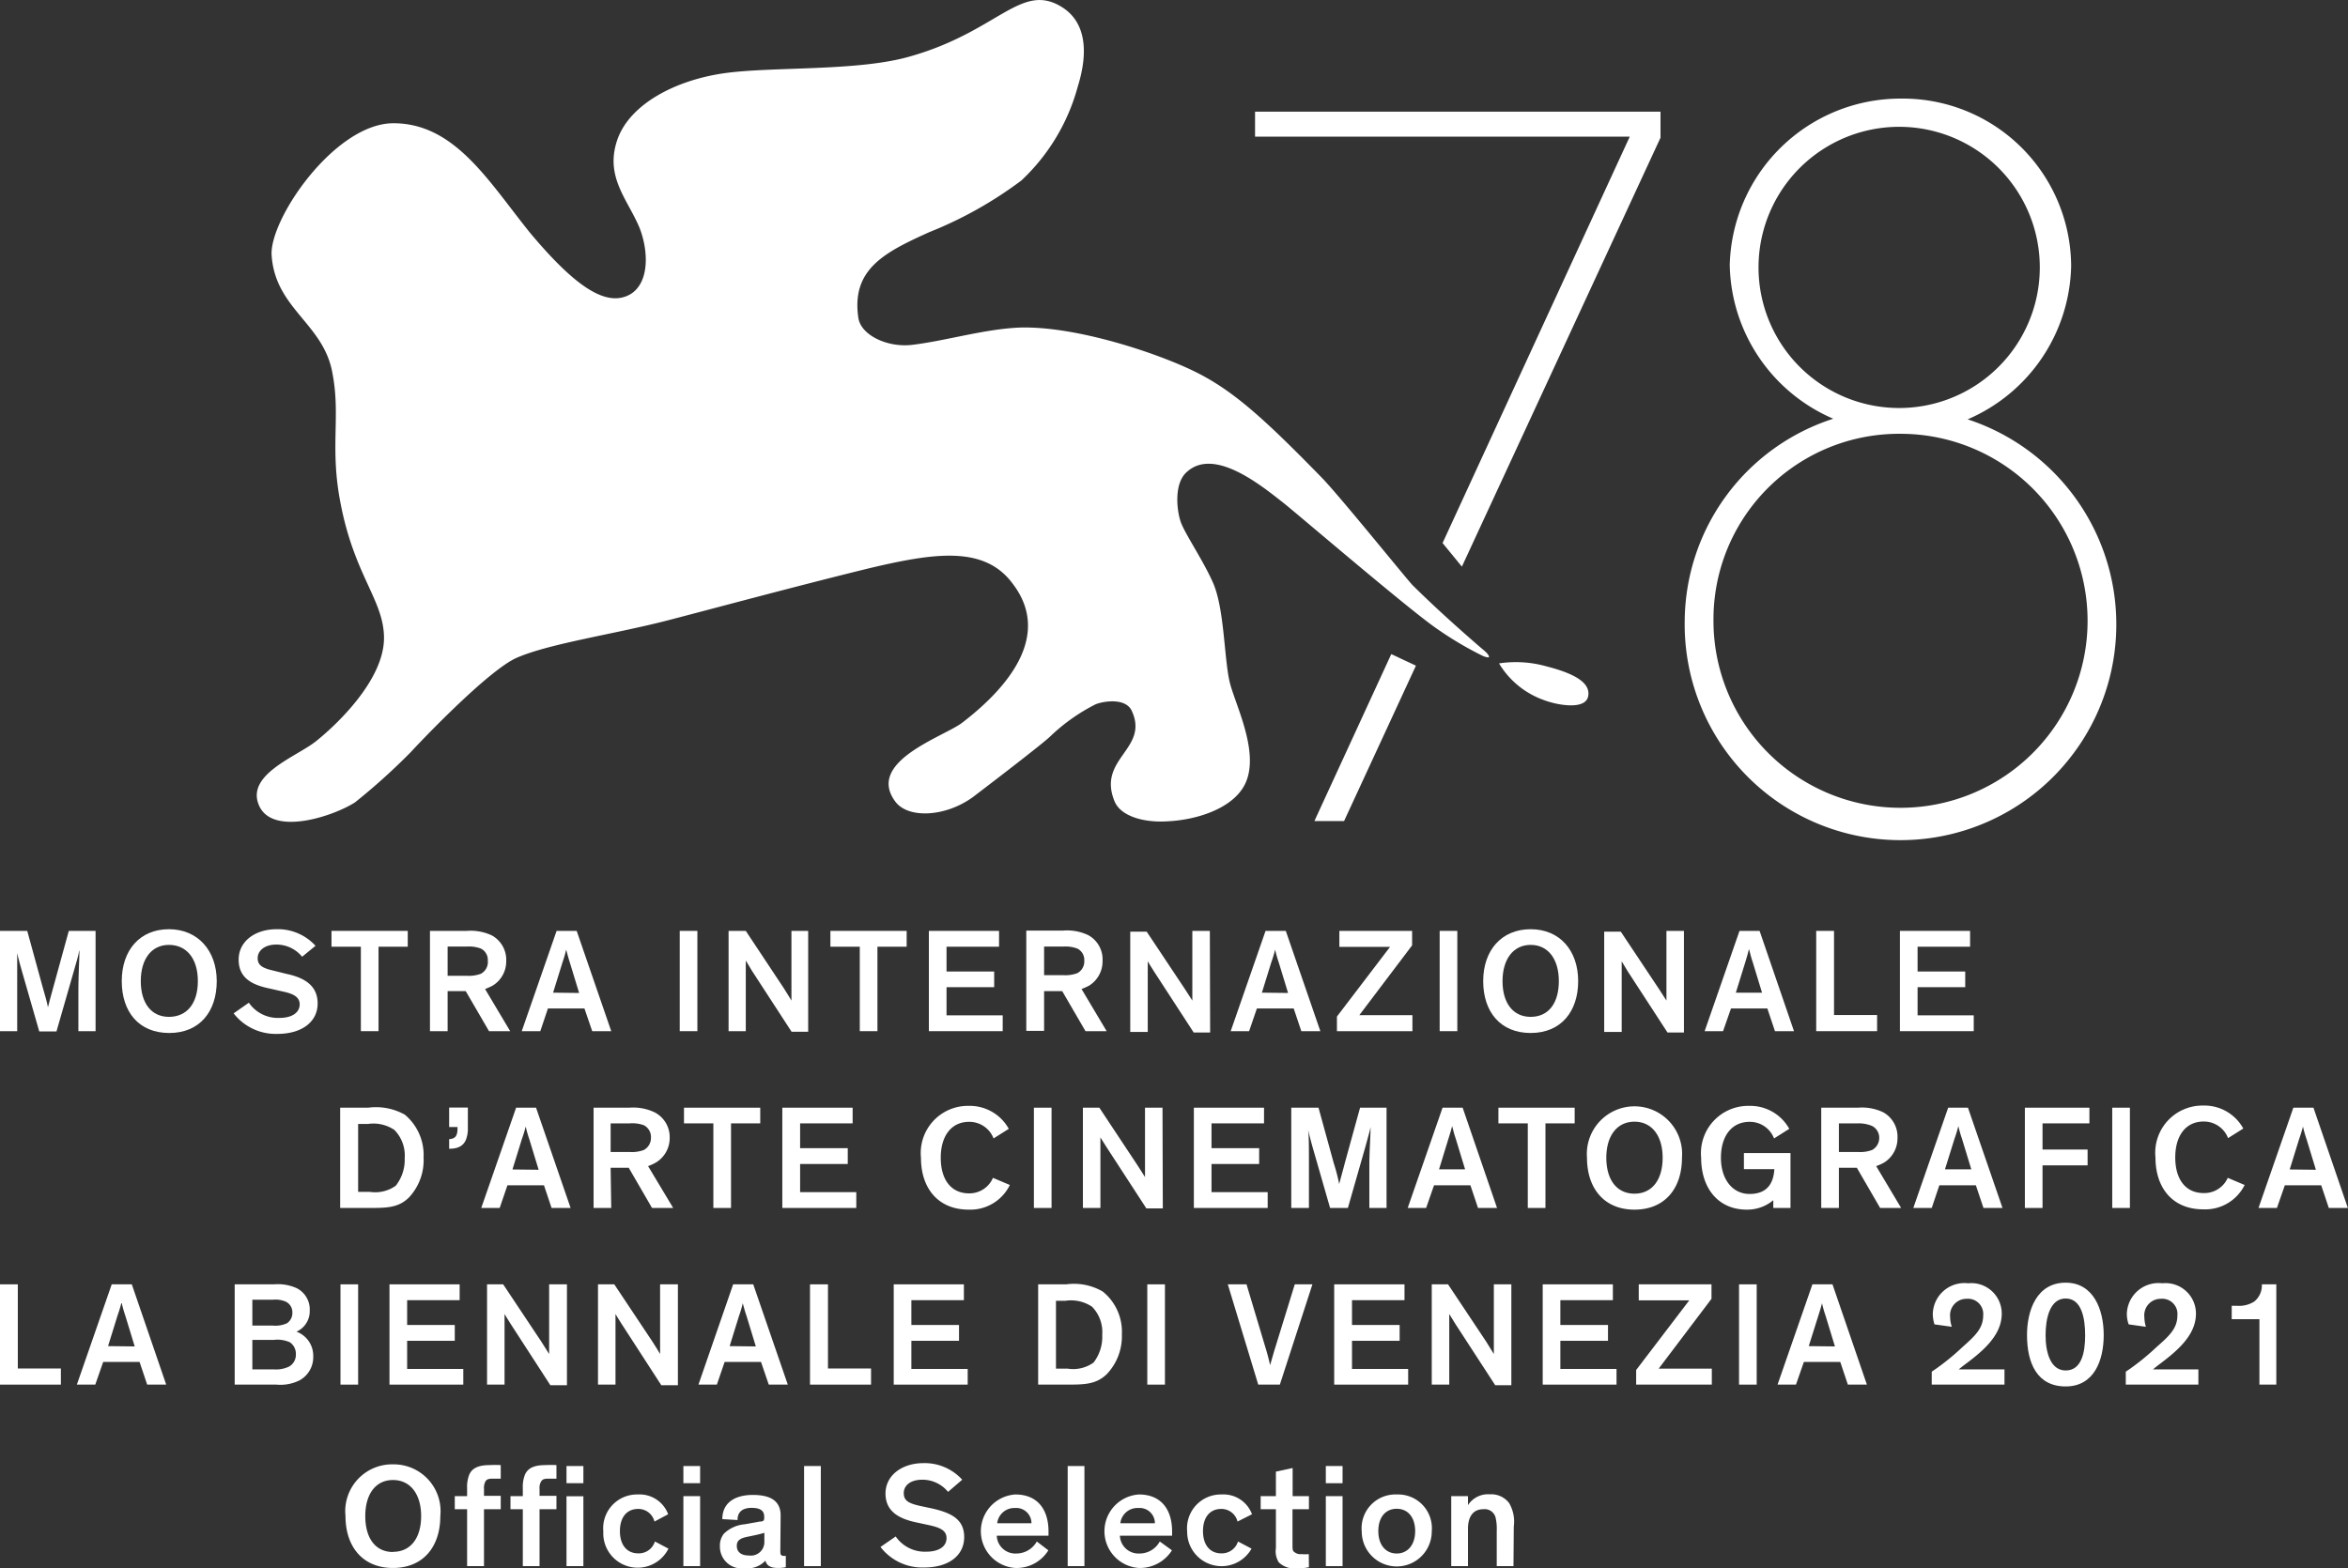
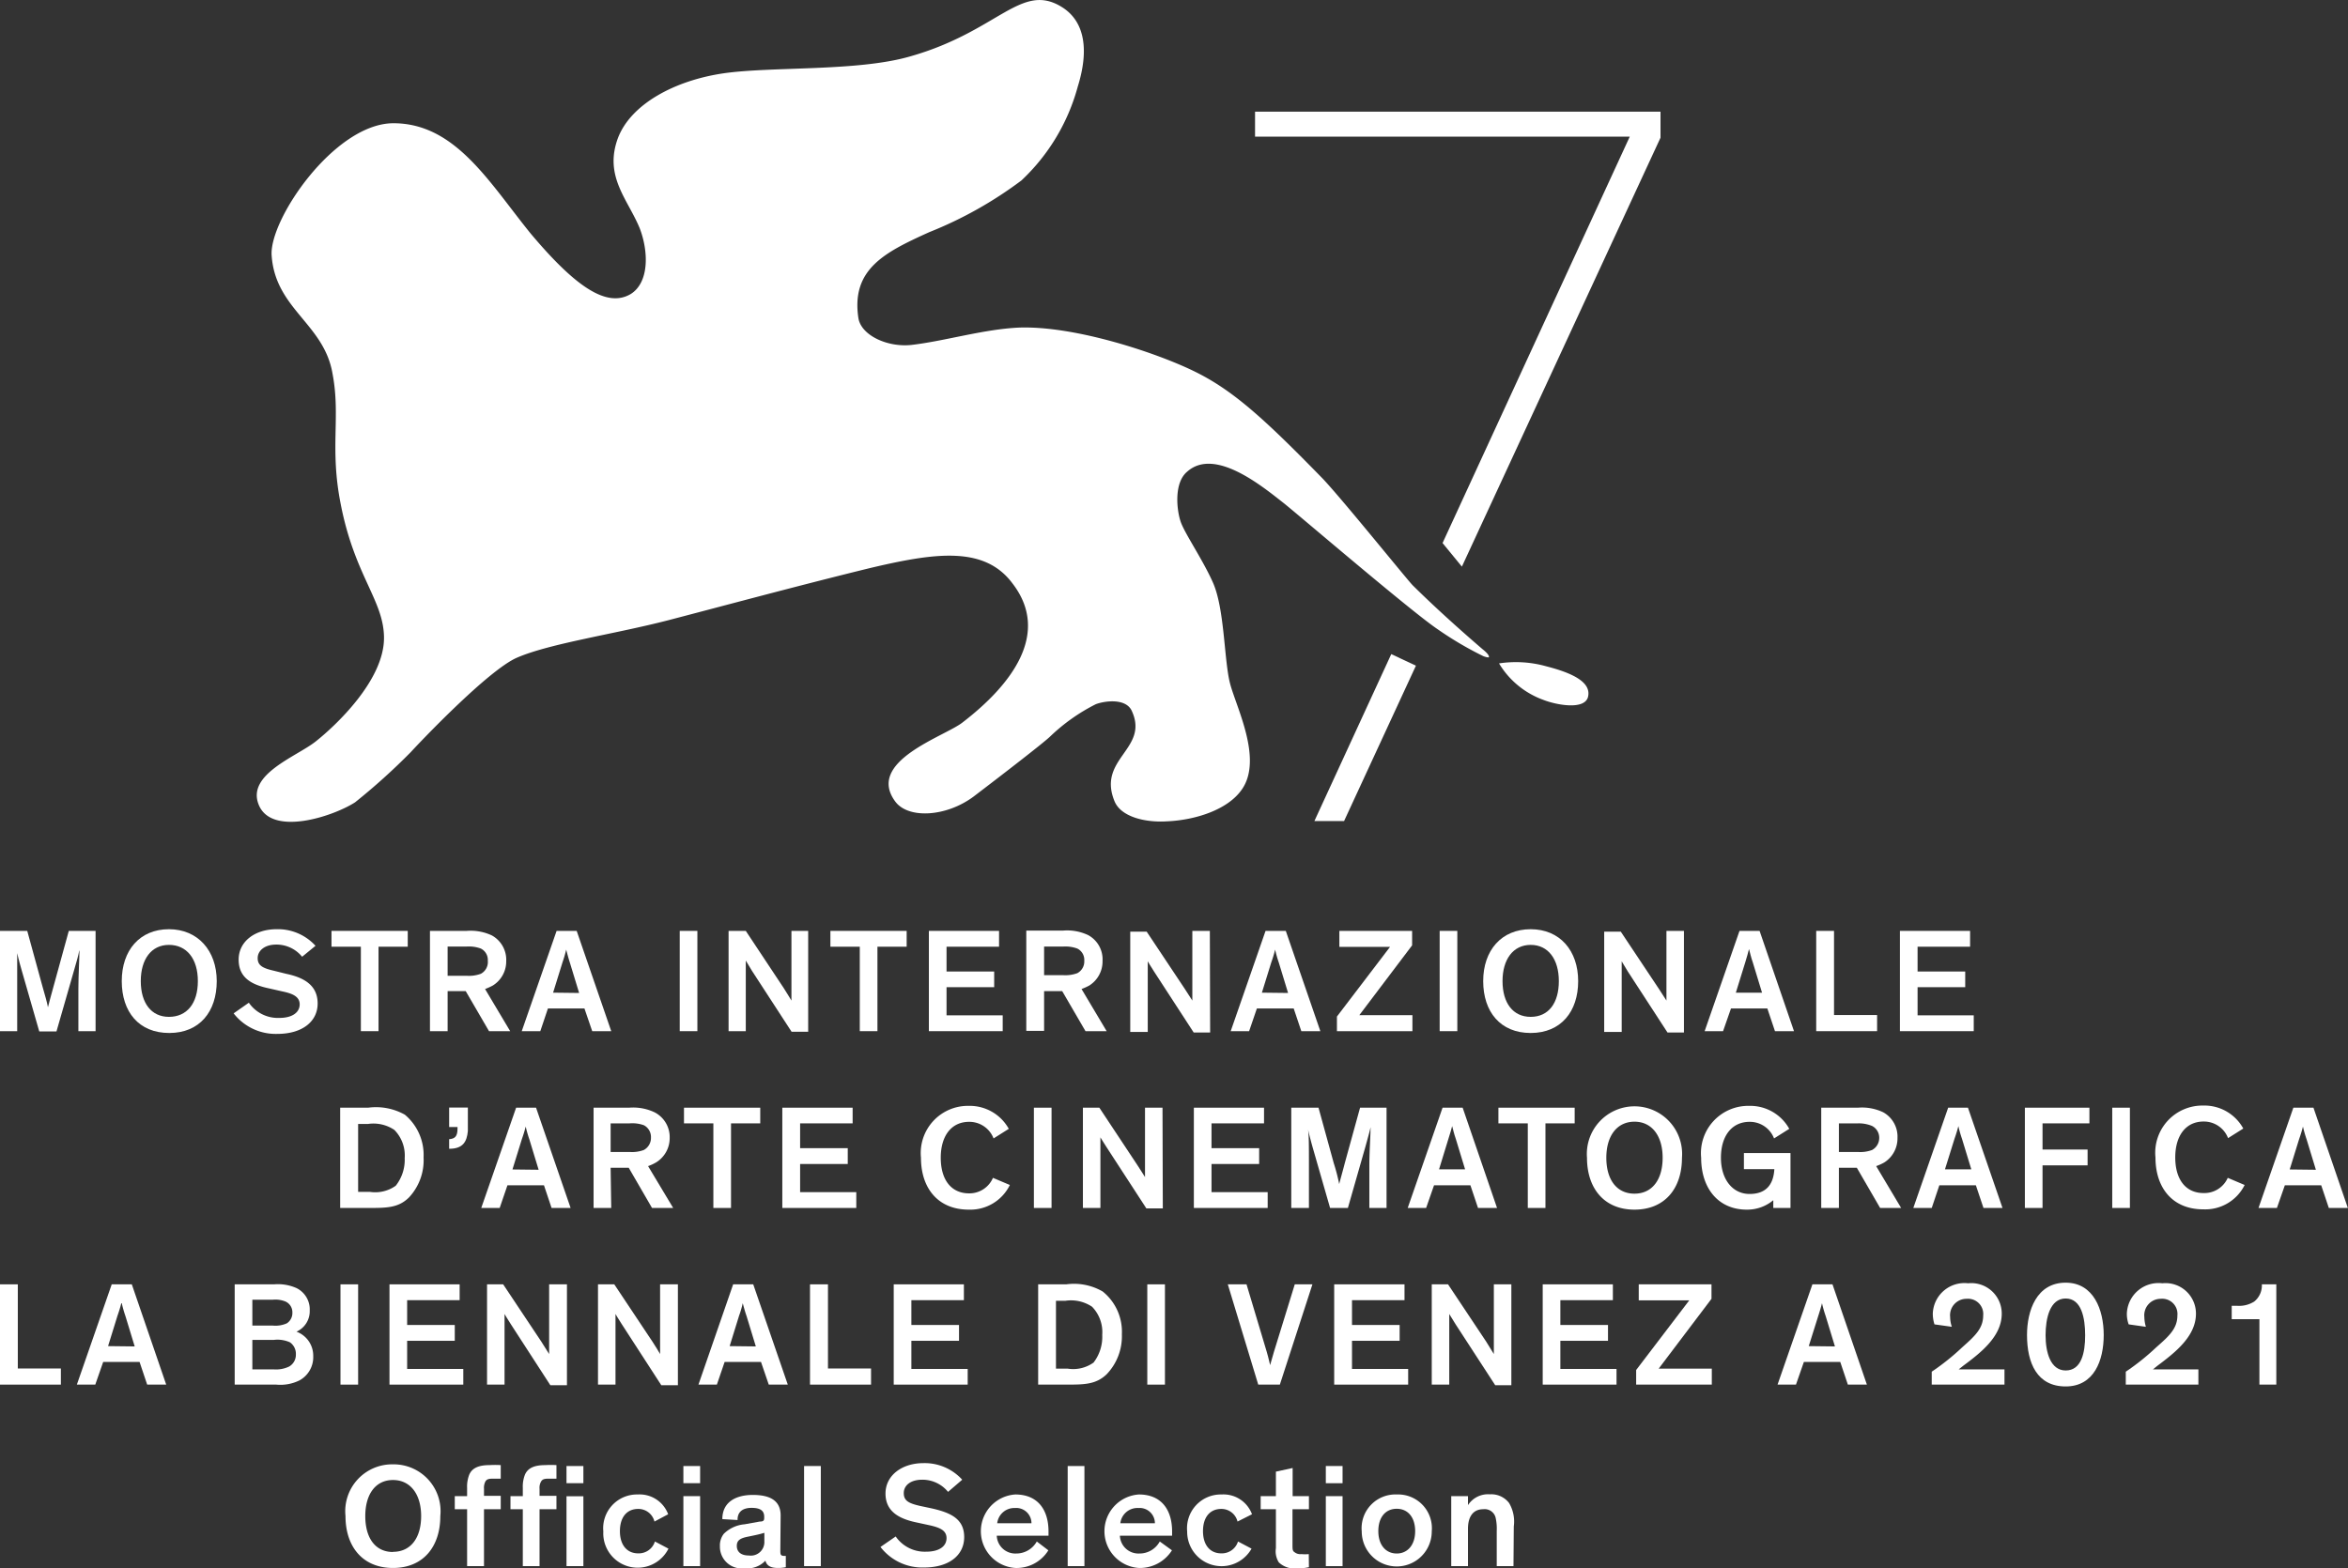
<svg xmlns="http://www.w3.org/2000/svg" viewBox="0 0 154.27 103.06">
  <rect x="0" y="0" width="154.27" height="103.06" fill="#333333" stroke="none" />
  <defs>
    <style>.cls-1{fill:#fff;}</style>
  </defs>
  <g id="Layer_2" data-name="Layer 2">
    <g id="grafica">
      <path class="cls-1" d="M25.82,96.24a3.08,3.08,0,0,1,3.11,3.4c0,2-1.11,3.41-3.11,3.41s-3.12-1.41-3.12-3.41A3.08,3.08,0,0,1,25.82,96.24Zm0,5.75c1.17,0,1.85-.92,1.85-2.35s-.7-2.37-1.85-2.37S24,98.21,24,99.64,24.65,102,25.82,102Z" />
      <path class="cls-1" d="M32.9,99.19H31.8v3.74H30.69V99.19h-.81v-.86h.81v-.54a2.15,2.15,0,0,1,.14-.87c.19-.44.62-.63,1.34-.63a6,6,0,0,1,.73,0v.89l-.4,0c-.32,0-.5,0-.61.19a.92.92,0,0,0-.09.48v.46h1.1Z" />
      <path class="cls-1" d="M36.56,99.19H35.45v3.74h-1.1V99.19h-.81v-.86h.81v-.54a2.15,2.15,0,0,1,.14-.87c.19-.44.62-.63,1.34-.63a6.18,6.18,0,0,1,.73,0v.89l-.4,0c-.32,0-.5,0-.61.19a.82.82,0,0,0-.1.48v.46h1.11Zm1.77-1.71H37.22V96.35h1.11Zm0,5.45H37.22V98.34h1.11Z" />
      <path class="cls-1" d="M43,100a1.09,1.09,0,0,0-1.07-.83c-.74,0-1.2.54-1.2,1.46s.47,1.46,1.2,1.46a1.11,1.11,0,0,0,1.1-.78l.89.47a2.26,2.26,0,0,1-4.28-1.13,2.22,2.22,0,0,1,2.26-2.43,2,2,0,0,1,2,1.3Z" />
      <path class="cls-1" d="M46,97.48h-1.1V96.35H46Zm0,5.45h-1.1v-4.6H46Z" />
      <path class="cls-1" d="M51.27,101.88c0,.29,0,.38.3.38h.06V103a2.26,2.26,0,0,1-.52.05c-.43,0-.73-.12-.82-.48h0a1.63,1.63,0,0,1-1.37.5,1.43,1.43,0,0,1-1.62-1.45,1.24,1.24,0,0,1,.26-.82,2.22,2.22,0,0,1,1.36-.62l1-.18c.24,0,.29-.07.29-.24v-.08c0-.39-.25-.58-.83-.58s-.93.26-.92.8l-1-.06c0-1.14.91-1.59,2-1.59s1.83.34,1.83,1.35Zm-1.05-.58v-.56c-.17.05-.3.09-.63.16l-.43.09c-.52.1-.75.24-.75.61s.25.63.79.63A.89.89,0,0,0,50.22,101.3Z" />
      <path class="cls-1" d="M53.93,102.93h-1.1V96.35h1.1Z" />
      <path class="cls-1" d="M62.29,98.05a2.17,2.17,0,0,0-1.7-.8c-.77,0-1.21.38-1.21.88s.32.67,1.06.84l.8.17c1.22.28,2.11.68,2.11,1.88s-1,2-2.64,2a3.47,3.47,0,0,1-2.86-1.35l1-.69a2.32,2.32,0,0,0,2,1c.88,0,1.34-.37,1.34-.89s-.46-.7-1.13-.85l-.88-.19c-1.07-.23-2-.69-2-1.89s1.09-2,2.49-2a3.33,3.33,0,0,1,2.55,1.09Z" />
      <path class="cls-1" d="M68.88,101.89a2.45,2.45,0,0,1-2.17,1.16,2.42,2.42,0,0,1,0-4.83c1.47,0,2.18,1,2.18,2.43,0,.08,0,.2,0,.28H65.49a1.22,1.22,0,0,0,1.28,1.17,1.54,1.54,0,0,0,1.35-.79Zm-3.36-1.78h2.25a1,1,0,0,0-1.09-1A1.13,1.13,0,0,0,65.52,100.11Z" />
      <path class="cls-1" d="M71.25,102.93h-1.1V96.35h1.1Z" />
      <path class="cls-1" d="M77,101.89a2.49,2.49,0,0,1-2.17,1.16,2.42,2.42,0,0,1,0-4.83c1.47,0,2.18,1,2.18,2.43,0,.08,0,.2,0,.28H73.58a1.22,1.22,0,0,0,1.28,1.17,1.51,1.51,0,0,0,1.34-.79Zm-3.36-1.78h2.24a1,1,0,0,0-1.08-1A1.13,1.13,0,0,0,73.61,100.11Z" />
      <path class="cls-1" d="M81.31,100a1.09,1.09,0,0,0-1.07-.83c-.74,0-1.2.54-1.2,1.46s.47,1.46,1.2,1.46a1.11,1.11,0,0,0,1.1-.78l.89.47A2.26,2.26,0,0,1,78,100.65a2.22,2.22,0,0,1,2.26-2.43,2,2,0,0,1,2,1.3Z" />
      <path class="cls-1" d="M86,103a3.66,3.66,0,0,1-.82.08,1.48,1.48,0,0,1-1.16-.4,1.36,1.36,0,0,1-.19-.93V99.19h-1v-.86h1V96.72l1.1-.24v1.85H86v.86H84.92v2.35c0,.26,0,.39.13.47a.62.62,0,0,0,.46.13,2.87,2.87,0,0,0,.48,0Z" />
      <path class="cls-1" d="M88.21,97.48h-1.1V96.35h1.1Zm0,5.45h-1.1v-4.6h1.1Z" />
      <path class="cls-1" d="M91.77,98.22a2.22,2.22,0,0,1,2.3,2.43,2.3,2.3,0,1,1-4.6,0A2.22,2.22,0,0,1,91.77,98.22Zm0,3.88c.71,0,1.21-.56,1.21-1.47s-.48-1.47-1.21-1.47-1.21.55-1.21,1.47S91.06,102.1,91.77,102.1Z" />
      <path class="cls-1" d="M99.44,102.93h-1.1V100.6a3.22,3.22,0,0,0-.08-.88.74.74,0,0,0-.81-.53c-.69,0-1,.53-1,1.28v2.46h-1.1v-4.6h1.1v.59a1.57,1.57,0,0,1,1.44-.71,1.47,1.47,0,0,1,1.26.57,2.39,2.39,0,0,1,.31,1.54Z" />
      <polygon class="cls-1" points="91.41 42.99 86.36 53.96 88.31 53.96 93.03 43.75 91.41 42.99" />
      <polygon class="cls-1" points="94.78 35.69 96.05 37.24 109.1 9.05 109.1 7.34 82.46 7.34 82.46 8.98 107.08 8.98 94.78 35.69" />
      <path class="cls-1" d="M23.33,52.73A41.79,41.79,0,0,0,27,49.42c.36-.4,5.09-5.42,7-6.21,2.17-.93,6.41-1.54,9.92-2.45,3.15-.82,8.56-2.28,13.22-3.42,4.23-1,7.52-1.5,9.38,1,2.54,3.29-.07,6.68-3.29,9.15-1.18.92-6.38,2.55-4.4,5.2.86,1.14,3.34,1,5.14-.34,2.14-1.63,4.54-3.49,5-3.92A12.37,12.37,0,0,1,72,46.28c.62-.23,2-.4,2.37.46,1.14,2.51-2.32,3.11-1.13,5.95.44,1,2,1.38,3.43,1.29,1.87-.08,4-.76,4.92-2.09,1.41-2-.39-5.45-.78-7s-.35-4.89-1.12-6.61c-.67-1.51-1.86-3.23-2.12-4S77.12,31.73,78,31c1.81-1.62,4.92.95,6.35,2.07.92.73,8.4,7.14,10.1,8.28a22.56,22.56,0,0,0,3,1.77c.28.11.37.08.37.08s.11-.12-.42-.54c-1-.86-2.82-2.45-4.59-4.2-.47-.5-4.57-5.59-5.9-7-3.9-4-5.93-5.83-8.45-7.06s-7.85-3-11.52-2.87c-2.34.11-4.88.89-7.06,1.14-1.59.17-3.3-.64-3.48-1.76-.49-3.22,1.73-4.33,4.65-5.65a26.26,26.26,0,0,0,6.06-3.4A13.17,13.17,0,0,0,70.81,5.7c.74-2.37.49-4.25-1-5.21C67.1-1.24,65.62,2.06,59.79,3.71c-3.45,1-9.11.65-12.26,1.11s-6.09,2-6.94,4.28c-.91,2.5.66,4,1.44,5.9.6,1.56.62,3.58-.6,4.33-1.56.91-3.61-.46-6.58-4-2.72-3.36-4.94-7.23-9-7.23-3.88,0-8.21,6.39-8,8.72.26,3.51,3.45,4.46,4,7.75.54,2.85-.2,4.88.54,8.58.92,4.72,2.84,6.33,2.84,8.78,0,2.81-3.23,5.81-4.5,6.81s-4.6,2.17-3.71,4.2S21.88,53.66,23.33,52.73Z" />
      <path class="cls-1" d="M104.34,45.79c.23-1-1.15-1.59-2.75-2a7.39,7.39,0,0,0-3.1-.19A5.63,5.63,0,0,0,101.41,46C102.28,46.34,104.13,46.68,104.34,45.79Z" />
-       <path class="cls-1" d="M110.69,40.8a14.18,14.18,0,1,0,18.59-13.24,11.22,11.22,0,0,0,6.8-10.08,11.06,11.06,0,0,0-11.21-11,11.22,11.22,0,0,0-11.22,10.9v.06a11.22,11.22,0,0,0,6.8,10.08A14.06,14.06,0,0,0,110.69,40.8Zm4.85-23.19v-.07a9.24,9.24,0,1,1,0,.07Zm9.33,10.9a12.29,12.29,0,1,1-12.29,12.35V40.8A12.19,12.19,0,0,1,124.87,28.51Z" />
      <path class="cls-1" d="M5.22,62.46c0,.55-.07,1.6-.07,2.52v2.79H6.28V61.18H4.52l-1,3.64c-.15.55-.31,1.12-.37,1.38h0c-.05-.29-.18-.75-.36-1.37l-1-3.65H0v6.59H1.13V65c0-1.23,0-2.05,0-2.36h0s.1.47.3,1.15l1.15,4H3.71l1.15-4c.17-.58.29-1,.34-1.29Z" />
      <path class="cls-1" d="M11.1,61.07C9.18,61.07,8,62.46,8,64.48s1.12,3.41,3.12,3.41,3.12-1.41,3.12-3.41S13,61.07,11.1,61.07Zm0,5.76c-1.17,0-1.85-.92-1.85-2.35s.69-2.38,1.85-2.38S13,63,13,64.48,12.27,66.83,11.1,66.83Z" />
      <path class="cls-1" d="M18.8,64,18,63.8c-.75-.17-1.07-.35-1.07-.83s.45-.89,1.21-.89a2.17,2.17,0,0,1,1.71.8l.88-.72a3.34,3.34,0,0,0-2.56-1.09c-1.39,0-2.49.78-2.49,2s.9,1.66,2,1.89l.88.2c.67.14,1.13.34,1.13.85s-.46.89-1.34.89a2.32,2.32,0,0,1-2-1l-1,.7a3.5,3.5,0,0,0,2.87,1.35c1.65,0,2.65-.82,2.65-2S20,64.25,18.8,64Z" />
      <polygon class="cls-1" points="23.71 67.77 24.87 67.77 24.87 62.22 26.79 62.22 26.79 61.18 21.78 61.18 21.78 62.22 23.71 62.22 23.71 67.77" />
      <path class="cls-1" d="M33.26,63.17a1.83,1.83,0,0,0-.94-1.69,3.28,3.28,0,0,0-1.66-.3H28.25v6.59h1.16V65.14H30.6l1.53,2.63h1.39L31.87,65a3.82,3.82,0,0,0,.51-.23A1.86,1.86,0,0,0,33.26,63.17ZM31.59,64a2.25,2.25,0,0,1-.93.13H29.41V62.21h1.25a2.25,2.25,0,0,1,.93.13.83.83,0,0,1,.46.8A.87.87,0,0,1,31.59,64Z" />
      <path class="cls-1" d="M37.89,61.18H36.57l-2.29,6.59H35.5L36,66.28H38.4l.51,1.49h1.25Zm-1.55,4.06.62-2a7.91,7.91,0,0,0,.24-.83h0c.07.26.14.54.24.85l.61,2Z" />
      <rect class="cls-1" x="44.66" y="61.18" width="1.16" height="6.59" />
      <path class="cls-1" d="M52,63.39c0,.93,0,2.15,0,2.37-.08-.15-.36-.58-.5-.81L49,61.18H47.87v6.59H49v-2.2c0-1.1,0-2.13,0-2.44,0,0,.21.36.41.68l2.6,4h1.09V61.18H52Z" />
      <polygon class="cls-1" points="59.57 61.18 54.56 61.18 54.56 62.22 56.49 62.22 56.49 67.77 57.65 67.77 57.65 62.22 59.57 62.22 59.57 61.18" />
      <polygon class="cls-1" points="65.64 62.22 65.64 61.18 61.03 61.18 61.03 67.77 65.88 67.77 65.88 66.73 62.19 66.73 62.19 64.88 65.32 64.88 65.32 63.85 62.19 63.85 62.19 62.22 65.64 62.22" />
      <path class="cls-1" d="M68.6,65.14h1.19l1.53,2.63h1.39L71.06,65a3.82,3.82,0,0,0,.51-.23,1.87,1.87,0,0,0,.87-1.62,1.81,1.81,0,0,0-.94-1.69,3.22,3.22,0,0,0-1.65-.3H67.43v6.59H68.6Zm0-2.93h1.25a2.28,2.28,0,0,1,.93.13.83.83,0,0,1,.46.8.87.87,0,0,1-.46.82,2.28,2.28,0,0,1-.93.13H68.6Z" />
      <path class="cls-1" d="M79.49,61.18H78.34v2.21c0,.93,0,2.15,0,2.37L77.85,65l-2.51-3.77H74.26v6.59h1.15v-2.2c0-1.1,0-2.13,0-2.44,0,0,.21.36.42.68l2.6,4h1.08Z" />
      <path class="cls-1" d="M83.15,61.18l-2.29,6.59h1.21l.51-1.49H85l.5,1.49h1.25l-2.27-6.59Zm-.24,4.06.62-2a8.17,8.17,0,0,0,.25-.83h0a7.52,7.52,0,0,0,.24.85l.61,2Z" />
      <polygon class="cls-1" points="87.84 67.77 92.8 67.77 92.8 66.72 89.31 66.72 92.78 62.13 92.78 61.18 88 61.18 88 62.23 91.33 62.23 87.84 66.81 87.84 67.77" />
      <rect class="cls-1" x="94.59" y="61.18" width="1.16" height="6.59" />
      <path class="cls-1" d="M100.57,61.07c-1.92,0-3.12,1.39-3.12,3.41s1.13,3.41,3.12,3.41,3.12-1.41,3.12-3.41S102.49,61.07,100.57,61.07Zm0,5.76c-1.17,0-1.85-.92-1.85-2.35s.7-2.38,1.85-2.38,1.85.94,1.85,2.38S101.75,66.83,100.57,66.83Z" />
      <path class="cls-1" d="M109,65l-2.51-3.77h-1.09v6.59h1.15v-2.2c0-1.1,0-2.13,0-2.44,0,0,.21.36.41.68l2.6,4h1.08V61.18h-1.15v2.21c0,.93,0,2.15,0,2.37Z" />
      <path class="cls-1" d="M112,67.77h1.21l.52-1.49h2.39l.5,1.49h1.25l-2.26-6.59h-1.32Zm2.92-5.38h0c.07.26.13.54.24.85l.61,2h-1.72l.62-2C114.77,62.91,114.85,62.64,114.91,62.39Z" />
      <polygon class="cls-1" points="119.33 61.18 119.33 67.77 123.33 67.77 123.33 66.71 120.5 66.71 120.5 61.18 119.33 61.18" />
      <polygon class="cls-1" points="129.44 62.22 129.44 61.18 124.83 61.18 124.83 67.77 129.68 67.77 129.68 66.73 125.99 66.73 125.99 64.88 129.12 64.88 129.12 63.85 125.99 63.85 125.99 62.22 129.44 62.22" />
      <path class="cls-1" d="M27.83,76.07a3.45,3.45,0,0,0-1.23-2.81,3.88,3.88,0,0,0-2.41-.46H22.35v6.59h1.82c1.23,0,2,0,2.7-.69A3.58,3.58,0,0,0,27.83,76.07ZM26,77.93a2.32,2.32,0,0,1-1.71.4h-.76V73.87h.64a2.46,2.46,0,0,1,1.74.39,2.39,2.39,0,0,1,.68,1.85A2.74,2.74,0,0,1,26,77.93Z" />
      <path class="cls-1" d="M29.51,74.07h.55v.11c0,.53-.19.66-.55.69v.63c.91,0,1.16-.46,1.23-1.16,0-.16,0-.38,0-.55v-1H29.51Z" />
      <path class="cls-1" d="M33.91,72.8l-2.29,6.59h1.21l.51-1.49h2.4l.5,1.49h1.25L35.22,72.8Zm-.24,4.06.62-2c.11-.31.19-.58.25-.82h0a8,8,0,0,0,.24.84l.61,2Z" />
      <path class="cls-1" d="M40.12,76.75h1.19l1.53,2.64h1.39l-1.65-2.75a3,3,0,0,0,.52-.24A1.87,1.87,0,0,0,44,74.79,1.83,1.83,0,0,0,43,73.1a3.28,3.28,0,0,0-1.66-.3H39v6.59h1.16Zm0-2.92h1.25a2.26,2.26,0,0,1,.93.12.87.87,0,0,1,.47.81.9.9,0,0,1-.47.82,2.22,2.22,0,0,1-.93.13H40.12Z" />
      <polygon class="cls-1" points="46.87 79.39 48.03 79.39 48.03 73.83 49.95 73.83 49.95 72.8 44.94 72.8 44.94 73.83 46.87 73.83 46.87 79.39" />
      <polygon class="cls-1" points="56.02 73.83 56.02 72.8 51.4 72.8 51.4 79.39 56.26 79.39 56.26 78.35 52.57 78.35 52.57 76.5 55.7 76.5 55.7 75.46 52.57 75.46 52.57 73.83 56.02 73.83" />
      <path class="cls-1" d="M63.67,78.43c-1.18,0-1.86-.9-1.86-2.34s.7-2.36,1.86-2.36a1.7,1.7,0,0,1,1.61,1.09l1-.63a2.93,2.93,0,0,0-2.63-1.51,3.1,3.1,0,0,0-3.14,3.41c0,2,1.12,3.41,3.14,3.41a2.89,2.89,0,0,0,2.7-1.62l-1.11-.47A1.68,1.68,0,0,1,63.67,78.43Z" />
      <rect class="cls-1" x="67.93" y="72.8" width="1.16" height="6.59" />
      <path class="cls-1" d="M76.38,72.8H75.23V75c0,.93,0,2.15,0,2.36-.09-.14-.36-.58-.51-.8L72.23,72.8H71.15v6.59H72.3v-2.2c0-1.11,0-2.13,0-2.44,0,0,.21.35.42.67l2.6,4h1.08Z" />
      <polygon class="cls-1" points="83.29 78.35 79.6 78.35 79.6 76.5 82.73 76.5 82.73 75.46 79.6 75.46 79.6 73.83 83.05 73.83 83.05 72.8 78.44 72.8 78.44 79.39 83.29 79.39 83.29 78.35" />
      <path class="cls-1" d="M89.71,75.37c.16-.58.28-1,.34-1.29h0c0,.55-.08,1.6-.08,2.52v2.79h1.13V72.8H89.36l-1,3.63c-.14.55-.31,1.13-.37,1.39h0a12.56,12.56,0,0,0-.36-1.38l-1-3.64H84.84v6.59H86V76.6c0-1.23,0-2.06-.06-2.37h0s.11.48.3,1.16l1.15,4h1.17Z" />
      <path class="cls-1" d="M96.61,77.9l.5,1.49h1.25L96.1,72.8H94.78l-2.29,6.59H93.7l.52-1.49Zm-1.44-3.07c.1-.31.18-.58.24-.82h0c.07.25.13.53.24.84l.61,2H94.55Z" />
      <polygon class="cls-1" points="101.54 79.39 101.54 73.83 103.46 73.83 103.46 72.8 98.45 72.8 98.45 73.83 100.38 73.83 100.38 79.39 101.54 79.39" />
      <path class="cls-1" d="M110.51,76.09a3.13,3.13,0,1,0-6.24,0c0,2,1.12,3.41,3.12,3.41S110.51,78.1,110.51,76.09Zm-3.12,2.36c-1.17,0-1.85-.92-1.85-2.36s.7-2.37,1.85-2.37,1.85.94,1.85,2.37S108.56,78.45,107.39,78.45Z" />
      <path class="cls-1" d="M117.64,79.39V75.78h-3.06v1.06h2c-.06,1-.53,1.63-1.63,1.63s-1.88-.94-1.88-2.38.72-2.36,1.88-2.36a1.7,1.7,0,0,1,1.61,1.09l1-.63a2.93,2.93,0,0,0-2.63-1.51,3.11,3.11,0,0,0-3.16,3.41c0,2,1.12,3.41,3,3.41a2.66,2.66,0,0,0,1.74-.62v.51Z" />
      <path class="cls-1" d="M123.8,76.4a1.87,1.87,0,0,0,.87-1.61,1.83,1.83,0,0,0-.94-1.69,3.24,3.24,0,0,0-1.66-.3h-2.41v6.59h1.16V76.75H122l1.53,2.64h1.38l-1.64-2.75A3.32,3.32,0,0,0,123.8,76.4Zm-.8-.82a2.22,2.22,0,0,1-.93.13h-1.25V73.83h1.25A2.26,2.26,0,0,1,123,74a.87.87,0,0,1,.47.81A.9.9,0,0,1,123,75.58Z" />
      <path class="cls-1" d="M127.42,77.9h2.4l.5,1.49h1.25L129.3,72.8H128l-2.29,6.59h1.21Zm1-3.07c.11-.31.19-.58.25-.82h0a8,8,0,0,0,.24.84l.61,2h-1.73Z" />
      <polygon class="cls-1" points="134.2 76.59 137.16 76.59 137.16 75.55 134.2 75.55 134.2 73.83 137.28 73.83 137.28 72.8 133.04 72.8 133.04 79.39 134.2 79.39 134.2 76.59" />
      <rect class="cls-1" x="138.78" y="72.8" width="1.16" height="6.59" />
      <path class="cls-1" d="M147.48,77.88l-1.11-.47a1.68,1.68,0,0,1-1.59,1c-1.18,0-1.86-.9-1.86-2.34s.7-2.36,1.86-2.36a1.7,1.7,0,0,1,1.61,1.09l1-.63a2.91,2.91,0,0,0-2.63-1.51,3.1,3.1,0,0,0-3.14,3.41c0,2,1.12,3.41,3.14,3.41A2.89,2.89,0,0,0,147.48,77.88Z" />
      <path class="cls-1" d="M152,72.8h-1.32l-2.29,6.59h1.21l.52-1.49h2.39l.5,1.49h1.25Zm-1.56,4.06.62-2c.11-.31.19-.58.25-.82h0a8,8,0,0,0,.24.84l.61,2Z" />
      <polygon class="cls-1" points="1.17 84.41 0 84.41 0 91 4 91 4 89.94 1.17 89.94 1.17 84.41" />
      <path class="cls-1" d="M7.34,84.41,5.05,91H6.26l.52-1.49H9.17L9.67,91h1.25L8.66,84.41ZM7.1,88.47l.62-2c.11-.31.19-.58.25-.82H8a8,8,0,0,0,.24.84l.61,2Z" />
      <path class="cls-1" d="M19.48,87.52a1.47,1.47,0,0,0,.87-1.39,1.56,1.56,0,0,0-.86-1.47A3,3,0,0,0,18,84.41H15.42V91h2.73a2.83,2.83,0,0,0,1.53-.28,1.74,1.74,0,0,0,.9-1.6A1.68,1.68,0,0,0,19.48,87.52Zm-2.9-2.1h1.34a1.76,1.76,0,0,1,.84.12.77.77,0,0,1,.45.72.81.81,0,0,1-.36.71,1.83,1.83,0,0,1-.93.15H16.58ZM19,89.81A2,2,0,0,1,18,90H16.58V88.06H18a2,2,0,0,1,1.05.16.92.92,0,0,1,.39.8A.89.89,0,0,1,19,89.81Z" />
      <rect class="cls-1" x="22.37" y="84.41" width="1.16" height="6.59" />
      <polygon class="cls-1" points="26.75 88.12 29.88 88.12 29.88 87.08 26.75 87.08 26.75 85.45 30.2 85.45 30.2 84.41 25.59 84.41 25.59 91 30.44 91 30.44 89.97 26.75 89.97 26.75 88.12" />
      <path class="cls-1" d="M36.08,86.62c0,.93,0,2.15,0,2.37l-.51-.81-2.51-3.77H32V91h1.15V88.8c0-1.1,0-2.13,0-2.44,0,0,.21.36.42.68l2.59,4h1.09V84.41H36.08Z" />
      <path class="cls-1" d="M43.37,86.62c0,.93,0,2.15,0,2.37-.08-.15-.35-.58-.5-.81l-2.51-3.77H39.29V91h1.15V88.8c0-1.1,0-2.13,0-2.44,0,0,.21.36.42.68l2.59,4h1.09V84.41H43.37Z" />
      <path class="cls-1" d="M48.17,84.41,45.89,91H47.1l.51-1.49H50L50.51,91h1.25l-2.27-6.59Zm-.23,4.06.62-2a6.39,6.39,0,0,0,.24-.82h0c.07.25.14.53.25.84l.61,2Z" />
      <polygon class="cls-1" points="54.4 84.41 53.22 84.41 53.22 91 57.23 91 57.23 89.94 54.4 89.94 54.4 84.41" />
      <polygon class="cls-1" points="59.88 88.12 63.01 88.12 63.01 87.08 59.88 87.08 59.88 85.45 63.33 85.45 63.33 84.41 58.72 84.41 58.72 91 63.58 91 63.58 89.97 59.88 89.97 59.88 88.12" />
      <path class="cls-1" d="M72.45,84.88a3.76,3.76,0,0,0-2.4-.47H68.21V91H70c1.23,0,2,0,2.71-.68a3.61,3.61,0,0,0,1-2.63A3.39,3.39,0,0,0,72.45,84.88Zm-.6,4.67a2.3,2.3,0,0,1-1.7.4h-.77V85.49H70a2.49,2.49,0,0,1,1.75.39,2.39,2.39,0,0,1,.67,1.85A2.77,2.77,0,0,1,71.85,89.55Z" />
      <rect class="cls-1" x="75.38" y="84.41" width="1.16" height="6.59" />
      <path class="cls-1" d="M83.7,88.85l-.25.87s-.12-.54-.22-.87L81.9,84.41H80.67l2,6.59h1.42l2.14-6.59H85.07Z" />
      <polygon class="cls-1" points="88.83 88.12 91.96 88.12 91.96 87.08 88.83 87.08 88.83 85.45 92.28 85.45 92.28 84.41 87.66 84.41 87.66 91 92.52 91 92.52 89.97 88.83 89.97 88.83 88.12" />
      <path class="cls-1" d="M98.15,86.62c0,.93,0,2.15,0,2.37l-.5-.81-2.51-3.77H94.07V91h1.15V88.8c0-1.1,0-2.13,0-2.44,0,0,.22.36.42.68l2.6,4H99.3V84.41H98.15Z" />
      <polygon class="cls-1" points="102.52 88.12 105.65 88.12 105.65 87.08 102.52 87.08 102.52 85.45 105.97 85.45 105.97 84.41 101.36 84.41 101.36 91 106.21 91 106.21 89.97 102.52 89.97 102.52 88.12" />
      <polygon class="cls-1" points="112.45 85.36 112.45 84.41 107.67 84.41 107.67 85.46 110.99 85.46 107.5 90.04 107.5 91 112.47 91 112.47 89.95 108.98 89.95 112.45 85.36" />
-       <rect class="cls-1" x="114.26" y="84.41" width="1.16" height="6.59" />
      <path class="cls-1" d="M119.08,84.41,116.79,91H118l.52-1.49h2.39l.5,1.49h1.25l-2.26-6.59Zm-.24,4.06.63-2c.1-.31.18-.58.24-.82h0a8,8,0,0,0,.24.84l.61,2Z" />
      <path class="cls-1" d="M128.69,90h0l.3-.24c1.16-.86,2.53-1.93,2.53-3.42a2,2,0,0,0-2.21-2,2.08,2.08,0,0,0-2.32,2,2.32,2.32,0,0,0,.11.7l1.14.16a2.05,2.05,0,0,1-.11-.64,1.08,1.08,0,0,1,1.09-1.2,1,1,0,0,1,1.08,1.1c0,.86-.56,1.36-1.38,2.09a15.39,15.39,0,0,1-2,1.6V91h4.78V90h-3Z" />
      <path class="cls-1" d="M135.72,84.3c-1.92,0-2.54,1.85-2.54,3.44,0,1.86.67,3.38,2.54,3.38s2.5-1.71,2.5-3.38S137.55,84.3,135.72,84.3Zm0,5.77c-1,0-1.32-1.2-1.32-2.31s.28-2.42,1.32-2.42S137,86.62,137,87.76,136.76,90.07,135.72,90.07Z" />
      <path class="cls-1" d="M141.45,90h0l.3-.24c1.15-.86,2.53-1.93,2.53-3.42a2,2,0,0,0-2.21-2,2.08,2.08,0,0,0-2.33,2,2,2,0,0,0,.12.7l1.13.16a2.37,2.37,0,0,1-.1-.64,1.08,1.08,0,0,1,1.08-1.2,1,1,0,0,1,1.09,1.1c0,.86-.56,1.36-1.39,2.09a15.46,15.46,0,0,1-2,1.6V91h4.77V90h-3Z" />
      <path class="cls-1" d="M148.11,85.54a1.87,1.87,0,0,1-1.13.28h-.35v.88h1.82V91h1.11V84.41h-.95A1.36,1.36,0,0,1,148.11,85.54Z" />
    </g>
  </g>
</svg>